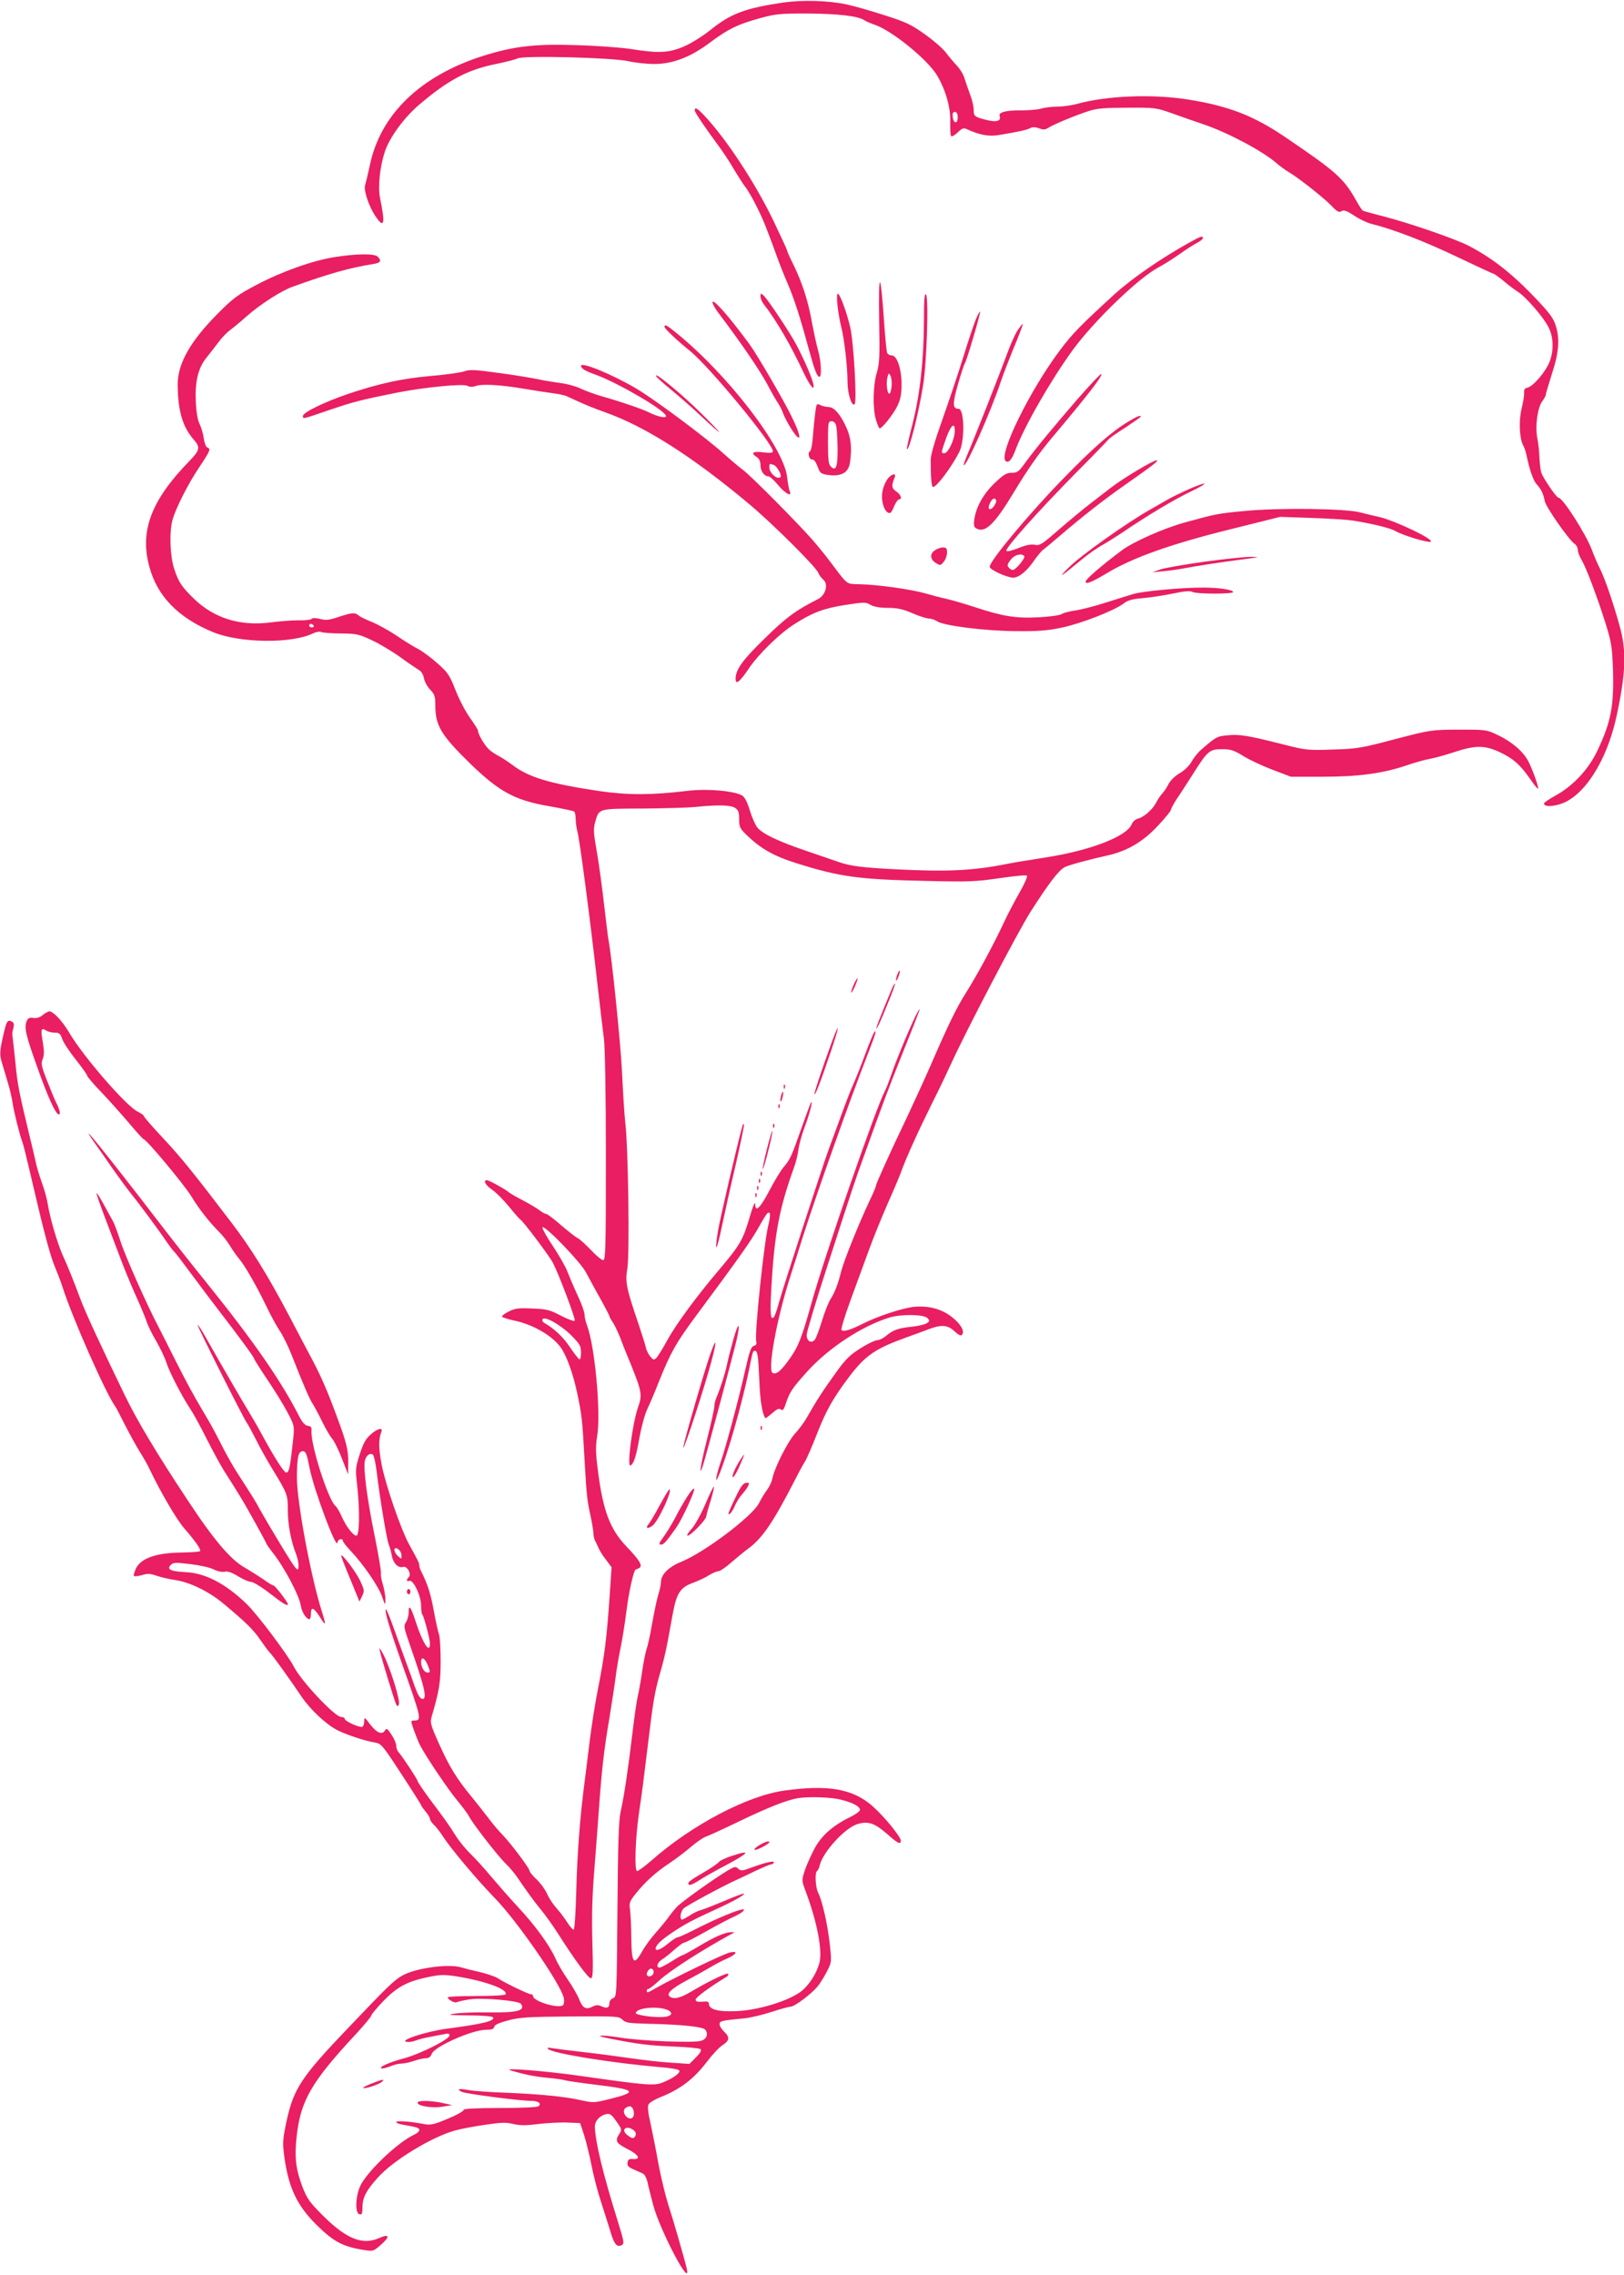
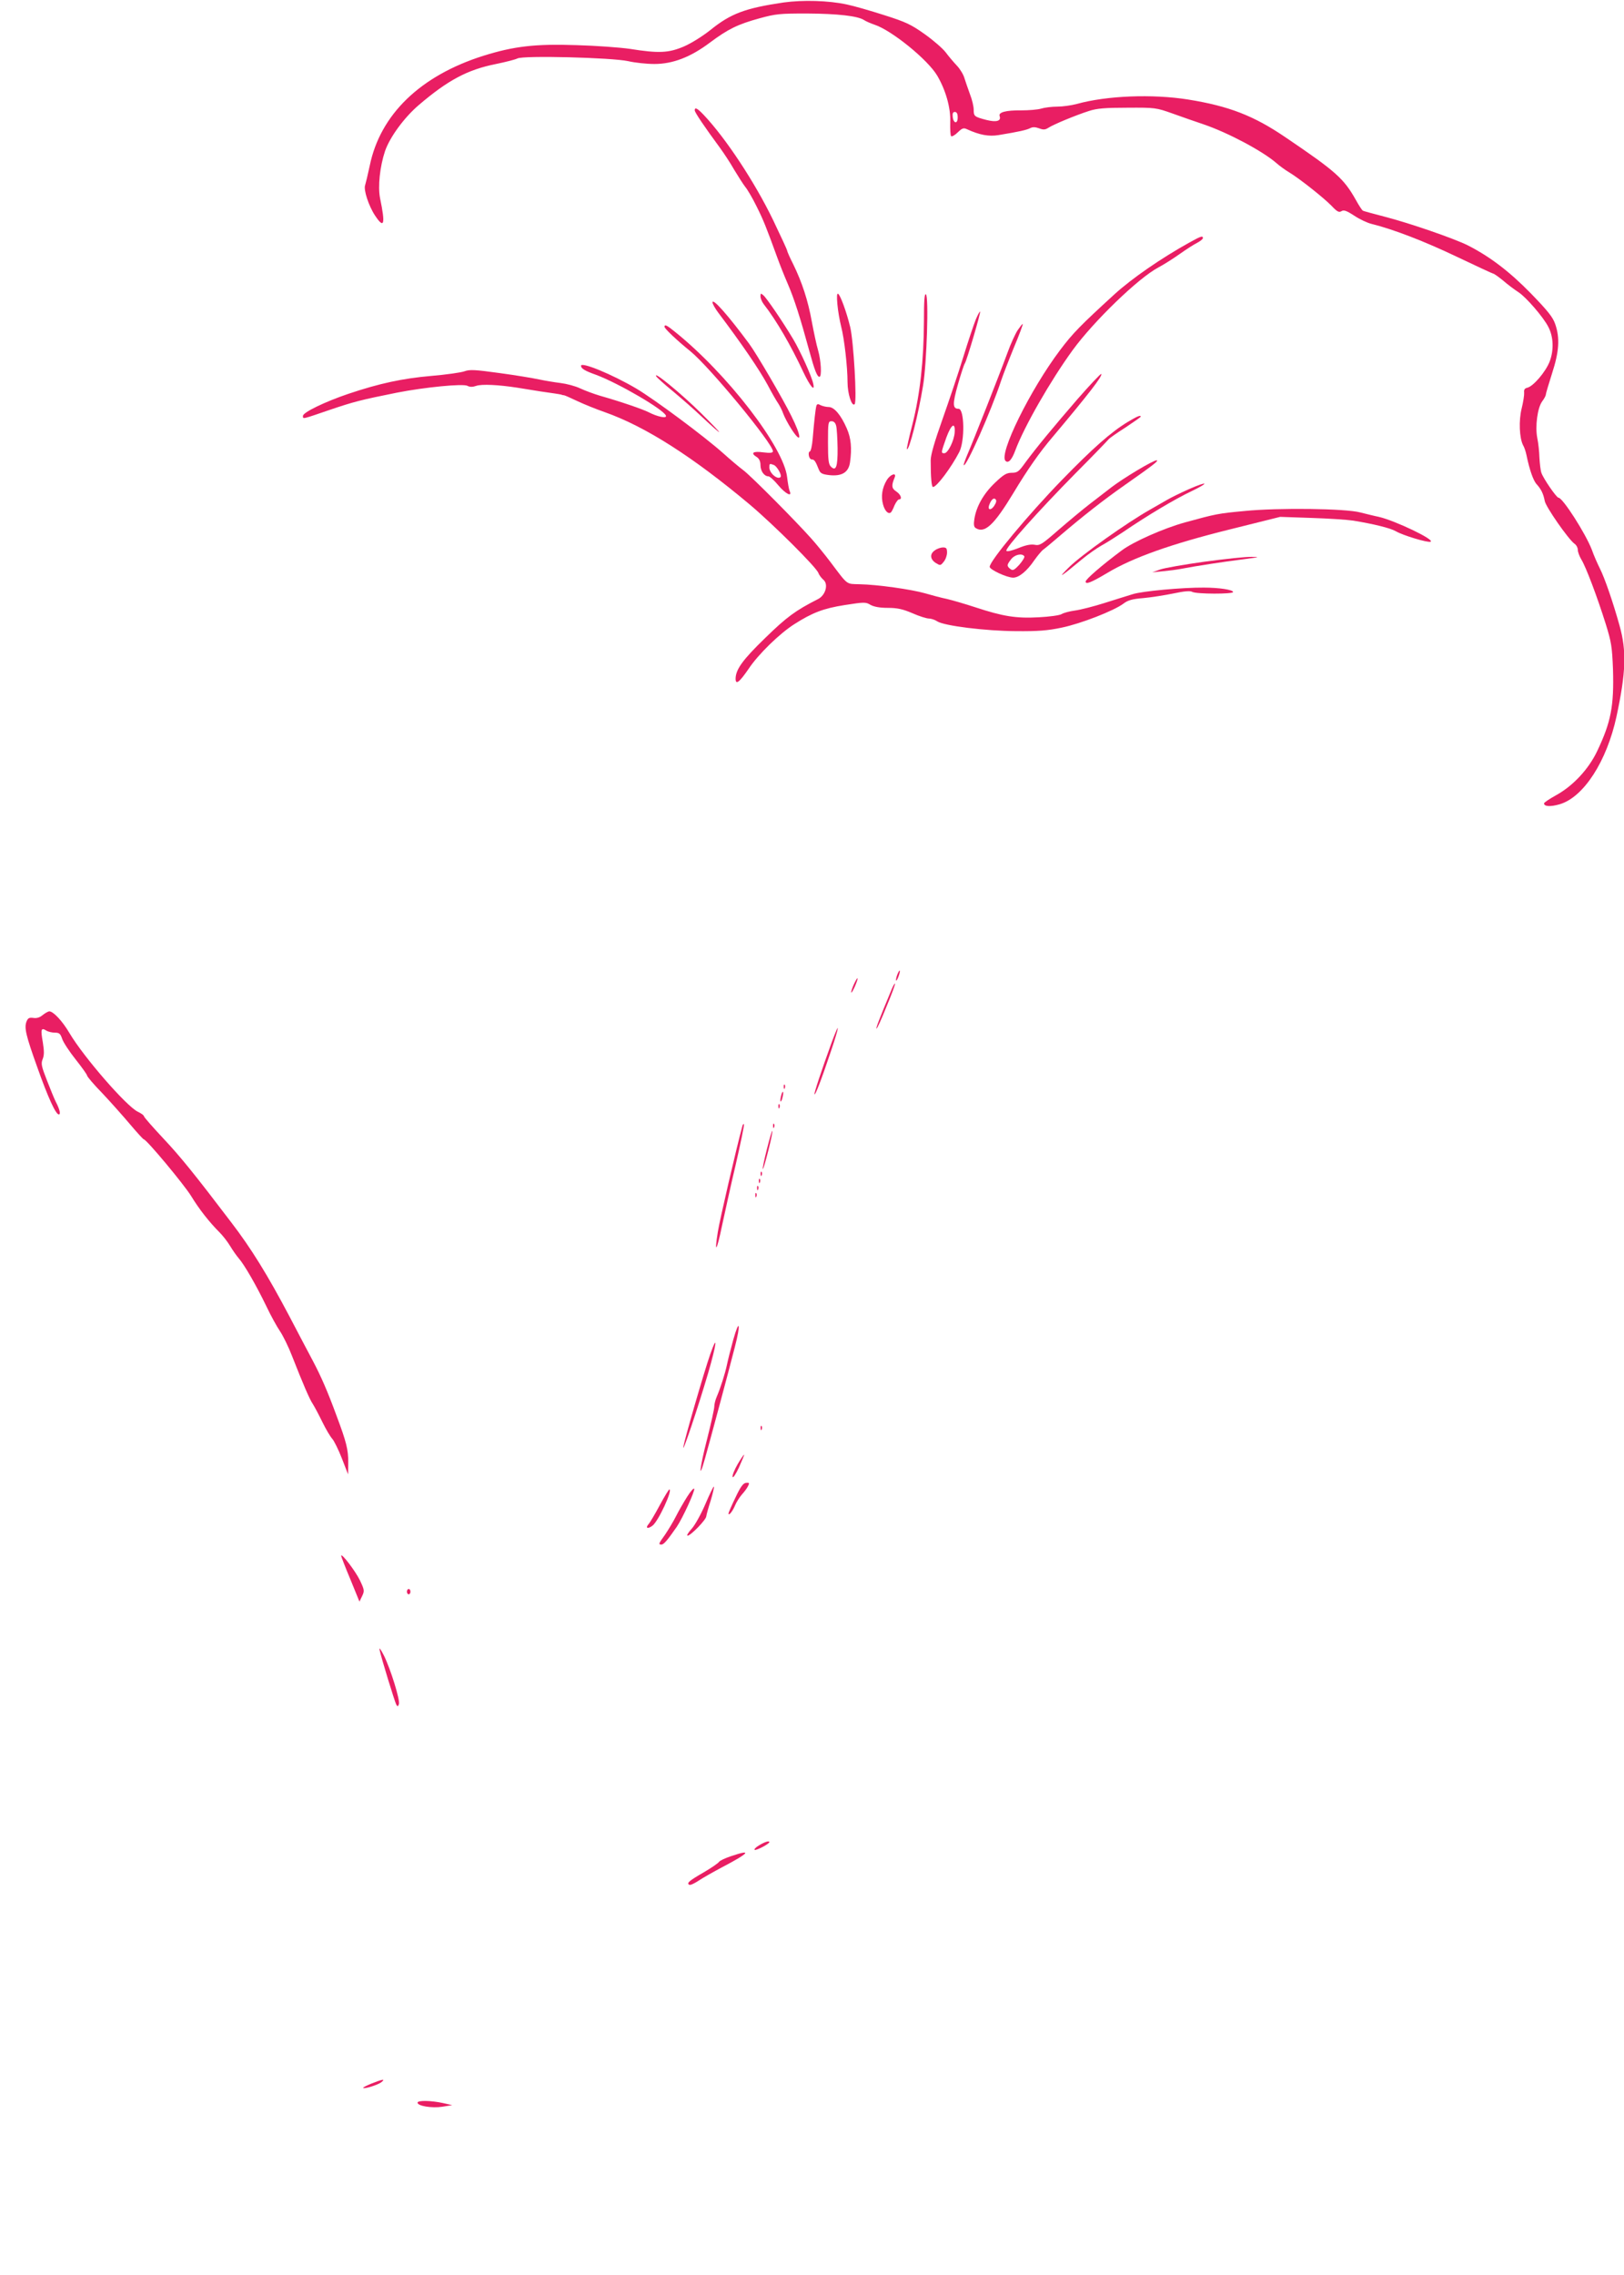
<svg xmlns="http://www.w3.org/2000/svg" version="1.0" width="914pt" height="1280pt" viewBox="0 0 914 1280" preserveAspectRatio="xMidYMid meet">
  <g transform="translate(0,1280) scale(0.1,-0.1)" fill="#e91e63" stroke="none">
    <path d="M4410 12786 c-216 -32 -297 -62 -412 -155 -44 -35 -108 -75 -150 -93 -85 -36 -140 -39 -303 -13 -55 8 -190 18 -300 21 -233 8 -352 -6 -525 -60 -354 -112 -580 -330 -639 -618 -11 -51 -23 -101 -26 -110 -10 -25 20 -117 56 -171 51 -77 59 -51 28 98 -13 66 -1 178 28 265 27 78 107 188 190 259 164 140 274 199 435 231 54 11 108 25 120 31 33 18 531 5 623 -15 38 -9 105 -16 148 -16 103 0 203 38 312 120 102 76 156 103 280 137 91 25 115 27 265 27 176 -1 288 -14 323 -37 12 -8 39 -19 59 -26 97 -32 301 -198 353 -287 48 -82 76 -181 73 -261 -1 -40 1 -76 5 -79 4 -4 21 5 37 21 25 24 33 27 52 18 72 -33 124 -42 178 -33 116 19 159 29 178 39 14 7 28 7 50 -1 24 -9 34 -9 54 4 28 18 150 69 228 94 43 14 90 18 215 18 157 1 162 0 255 -33 52 -19 131 -46 175 -61 140 -48 332 -151 408 -217 18 -16 51 -40 73 -53 58 -35 193 -142 238 -188 31 -33 42 -39 56 -30 13 8 28 3 71 -25 30 -20 74 -41 99 -47 122 -30 300 -99 480 -185 109 -52 202 -95 205 -95 4 0 28 -17 54 -38 25 -22 64 -51 87 -66 43 -28 140 -140 168 -195 29 -55 32 -130 8 -194 -22 -58 -93 -142 -128 -149 -13 -3 -18 -11 -16 -27 1 -13 -5 -53 -14 -89 -17 -68 -13 -166 8 -207 7 -11 15 -36 19 -55 17 -83 38 -142 56 -163 26 -28 39 -54 47 -96 6 -33 132 -214 167 -240 11 -7 19 -23 19 -35 0 -11 9 -36 20 -54 26 -42 90 -212 137 -362 32 -103 36 -129 41 -256 6 -207 -11 -296 -89 -460 -48 -101 -135 -195 -231 -248 -38 -21 -68 -41 -68 -46 0 -18 36 -20 88 -5 135 40 265 241 320 495 53 247 57 368 17 510 -37 133 -84 269 -111 322 -13 26 -34 73 -45 105 -35 91 -164 293 -188 293 -11 0 -86 109 -96 140 -5 14 -9 52 -11 85 -1 33 -6 82 -12 110 -13 66 1 170 27 206 12 16 21 33 21 39 0 6 16 59 35 119 40 123 45 199 18 277 -13 39 -41 74 -137 173 -121 124 -232 208 -356 271 -79 39 -325 124 -464 160 -65 17 -122 32 -126 35 -5 3 -22 29 -38 58 -69 123 -113 162 -398 355 -178 121 -317 175 -547 212 -201 32 -458 22 -627 -25 -30 -8 -80 -15 -110 -15 -30 0 -71 -5 -90 -11 -19 -6 -70 -10 -113 -10 -86 1 -129 -11 -121 -32 10 -28 -18 -36 -74 -22 -69 18 -72 21 -72 58 0 18 -9 57 -21 87 -11 30 -25 71 -31 90 -5 19 -24 51 -42 70 -18 19 -47 53 -64 76 -17 22 -70 68 -118 102 -76 54 -105 68 -228 107 -78 25 -172 52 -211 60 -102 22 -246 26 -355 11z m980 -647 c0 -38 -24 -35 -28 4 -2 19 1 27 12 27 11 0 16 -10 16 -31z" />
    <path d="M3910 12179 c0 -11 53 -90 143 -212 21 -29 57 -83 79 -122 23 -38 51 -82 62 -96 12 -14 41 -63 64 -110 39 -78 54 -116 117 -289 13 -36 39 -102 59 -148 36 -83 70 -190 121 -377 30 -110 44 -145 57 -145 14 0 9 92 -8 150 -9 30 -24 102 -35 160 -21 118 -55 222 -105 324 -19 37 -34 72 -34 76 0 5 -36 82 -79 172 -103 213 -266 460 -390 591 -36 38 -51 46 -51 26z" />
    <path d="M6695 11436 c-157 -87 -323 -201 -423 -292 -190 -174 -233 -217 -306 -314 -168 -223 -346 -584 -307 -623 16 -16 36 6 56 61 50 133 197 390 322 562 118 162 370 406 482 465 32 17 87 52 122 77 35 25 79 53 97 62 17 9 32 21 32 26 0 15 -10 12 -75 -24z" />
-     <path d="M1886 11354 c-123 -19 -299 -81 -441 -156 -105 -55 -132 -75 -215 -158 -157 -157 -230 -284 -230 -403 1 -147 27 -239 91 -311 38 -44 34 -59 -29 -124 -212 -218 -277 -392 -221 -592 45 -166 164 -287 359 -367 152 -62 444 -65 563 -6 16 8 36 11 45 7 10 -4 60 -8 112 -8 88 -1 100 -4 175 -39 44 -21 116 -64 160 -96 44 -32 90 -63 102 -70 13 -7 25 -25 29 -46 3 -19 19 -48 35 -65 25 -26 29 -38 29 -87 0 -116 32 -168 194 -327 165 -160 252 -208 442 -241 74 -13 139 -27 144 -30 6 -3 10 -23 10 -43 0 -20 5 -53 10 -72 13 -46 73 -506 110 -835 16 -143 34 -291 39 -330 6 -41 11 -315 11 -657 0 -524 -2 -588 -15 -588 -9 0 -39 25 -68 56 -29 30 -63 62 -77 69 -14 7 -56 41 -95 74 -38 34 -75 61 -81 61 -6 0 -23 9 -38 21 -14 11 -56 36 -94 56 -37 19 -74 40 -82 48 -21 17 -108 65 -120 65 -23 0 -7 -29 29 -53 22 -15 65 -58 96 -96 31 -38 60 -71 64 -73 12 -4 165 -207 183 -243 33 -63 128 -316 123 -325 -3 -6 -38 7 -77 27 -63 33 -79 38 -162 41 -80 4 -98 1 -135 -18 -24 -12 -39 -25 -35 -29 5 -4 36 -14 69 -21 104 -22 211 -83 260 -150 33 -45 70 -146 94 -260 25 -118 29 -150 41 -375 12 -205 14 -224 35 -320 8 -38 15 -80 15 -93 0 -12 4 -30 9 -40 5 -9 14 -28 20 -42 6 -14 24 -44 42 -66 l31 -42 -11 -163 c-16 -235 -29 -334 -62 -503 -17 -82 -39 -222 -50 -310 -11 -89 -24 -197 -30 -241 -25 -192 -40 -386 -46 -613 -3 -111 -9 -205 -14 -208 -5 -2 -20 15 -35 38 -15 24 -42 60 -61 81 -19 21 -43 57 -53 80 -10 23 -36 60 -59 82 -23 21 -41 44 -41 50 0 14 -104 152 -150 200 -22 22 -59 66 -82 97 -24 31 -68 88 -99 125 -80 98 -120 163 -179 294 -46 103 -50 117 -41 149 43 147 51 194 51 314 0 69 -4 136 -9 149 -5 14 -19 75 -30 137 -18 97 -34 147 -72 222 -5 10 -9 23 -9 30 0 13 -3 20 -57 118 -48 88 -133 336 -155 449 -18 95 -18 143 -1 187 9 25 -25 16 -61 -17 -27 -23 -41 -49 -61 -110 -25 -77 -25 -86 -15 -175 16 -143 13 -284 -4 -284 -19 0 -59 53 -84 110 -11 25 -26 51 -34 57 -41 35 -140 343 -135 423 2 19 -3 26 -21 28 -15 2 -30 19 -47 51 -101 199 -255 422 -520 751 -78 96 -198 249 -268 340 -300 391 -472 603 -368 455 24 -33 70 -100 104 -149 34 -48 82 -114 107 -145 48 -59 160 -211 200 -271 13 -19 32 -44 43 -55 10 -11 50 -63 88 -115 39 -52 111 -149 162 -215 115 -149 197 -261 197 -269 0 -3 22 -38 48 -78 82 -122 120 -185 151 -245 28 -57 29 -60 19 -148 -15 -139 -21 -170 -37 -170 -13 0 -67 85 -142 223 -15 29 -47 83 -69 120 -38 62 -132 224 -240 414 -24 43 -45 76 -48 74 -4 -4 260 -529 277 -551 5 -5 28 -48 52 -95 23 -47 66 -123 95 -170 82 -134 84 -141 84 -229 0 -78 17 -169 46 -244 8 -20 14 -49 14 -62 0 -52 -7 -43 -172 234 -15 25 -37 64 -49 85 -20 38 -35 62 -124 200 -21 32 -54 91 -74 129 -20 39 -44 86 -55 106 -10 20 -44 79 -75 131 -32 52 -94 167 -138 255 -44 88 -90 178 -101 200 -63 119 -186 395 -212 476 -17 52 -36 103 -42 114 -6 11 -29 53 -51 93 -22 40 -41 71 -43 69 -3 -2 19 -64 47 -138 28 -74 66 -174 85 -224 18 -49 56 -142 84 -205 29 -63 58 -133 65 -155 7 -22 31 -71 54 -110 22 -38 48 -92 57 -120 17 -54 90 -195 134 -260 15 -22 57 -98 93 -170 36 -71 80 -152 98 -180 34 -53 65 -102 94 -150 32 -51 145 -256 145 -261 0 -3 15 -24 33 -47 67 -84 151 -243 160 -301 6 -37 31 -76 49 -76 4 0 8 14 8 30 0 43 15 37 50 -17 35 -56 37 -50 10 35 -63 202 -140 619 -139 752 1 115 8 145 34 145 16 0 22 -15 37 -93 25 -126 156 -476 158 -419 0 17 30 25 30 7 0 -5 20 -31 45 -57 69 -73 154 -196 175 -255 18 -52 19 -52 19 -18 1 19 -6 57 -14 85 -9 27 -13 55 -11 62 3 7 -13 99 -34 205 -44 215 -67 389 -56 431 7 30 31 46 46 31 5 -5 14 -47 20 -94 17 -144 57 -384 68 -410 6 -14 13 -41 17 -61 7 -43 36 -73 63 -65 23 8 50 -40 32 -58 -15 -15 -12 -26 4 -20 22 8 66 -85 66 -139 0 -24 3 -47 7 -51 9 -9 42 -135 43 -163 0 -62 -41 2 -80 122 -27 84 -40 102 -40 54 0 -19 -7 -44 -15 -56 -14 -20 -12 -30 21 -125 88 -252 101 -313 68 -306 -10 2 -25 28 -39 68 -12 36 -32 90 -43 120 -11 30 -42 115 -68 188 -26 73 -49 130 -52 128 -9 -9 21 -109 90 -305 111 -312 113 -321 69 -321 -20 0 -20 -1 -2 -53 11 -30 26 -68 35 -86 34 -65 157 -248 208 -309 29 -35 60 -76 68 -92 23 -43 160 -220 204 -263 21 -20 52 -56 68 -80 62 -91 95 -136 134 -183 22 -27 64 -85 92 -129 98 -154 173 -255 187 -255 12 0 14 30 9 203 -4 145 -1 260 11 407 9 113 20 261 25 330 16 227 30 352 60 524 15 94 31 198 35 231 4 33 15 103 26 155 11 52 26 147 34 210 14 114 42 240 54 240 3 0 12 4 20 9 19 12 1 43 -74 121 -92 97 -131 199 -160 427 -13 100 -13 134 -4 194 22 129 -13 507 -57 622 -8 20 -14 48 -14 61 0 13 -17 62 -39 108 -21 45 -46 104 -56 130 -9 26 -46 91 -81 144 -36 53 -63 102 -61 108 7 20 214 -193 245 -253 16 -31 53 -97 81 -148 28 -50 51 -95 51 -98 0 -4 8 -19 18 -33 10 -15 28 -52 40 -82 11 -30 38 -98 60 -150 64 -158 68 -178 43 -248 -33 -96 -64 -341 -42 -327 19 11 32 53 51 162 10 55 29 125 43 155 14 29 44 99 66 156 65 162 96 217 207 367 238 320 315 429 354 500 23 41 45 77 50 80 17 10 18 -11 5 -65 -25 -98 -79 -617 -69 -656 4 -15 0 -23 -13 -26 -15 -4 -25 -30 -47 -129 -37 -165 -109 -436 -141 -528 -26 -78 -33 -128 -11 -76 47 108 131 401 171 595 22 109 22 110 34 110 15 0 19 -29 25 -175 4 -107 16 -176 33 -204 1 -2 19 11 39 28 27 24 39 29 49 21 10 -9 17 -1 29 37 20 60 35 83 116 173 121 135 310 259 465 307 65 20 194 19 215 -3 13 -14 13 -17 -3 -28 -9 -7 -46 -16 -82 -20 -78 -8 -108 -18 -147 -51 -16 -14 -39 -25 -50 -25 -12 0 -54 -20 -94 -45 -59 -37 -84 -61 -136 -133 -75 -104 -113 -162 -166 -256 -15 -27 -45 -67 -66 -90 -40 -42 -118 -195 -129 -255 -4 -19 -18 -48 -31 -65 -13 -17 -33 -50 -44 -73 -39 -75 -307 -277 -438 -330 -70 -28 -114 -72 -114 -114 0 -13 -7 -46 -16 -74 -8 -27 -23 -100 -34 -161 -10 -60 -24 -123 -30 -139 -6 -16 -18 -75 -26 -130 -8 -55 -19 -116 -24 -136 -5 -19 -19 -111 -30 -205 -24 -201 -46 -354 -67 -447 -11 -53 -15 -173 -18 -554 -4 -482 -4 -487 -24 -495 -12 -4 -21 -16 -21 -27 0 -27 -14 -33 -44 -19 -20 9 -31 8 -50 -1 -37 -20 -57 -10 -76 40 -10 25 -39 75 -64 111 -26 37 -57 90 -70 120 -34 75 -113 184 -209 287 -45 48 -113 126 -152 172 -38 46 -91 104 -117 129 -26 25 -63 70 -82 100 -39 62 -57 88 -151 213 -36 49 -65 93 -65 97 0 9 -82 133 -106 161 -8 8 -14 25 -14 38 0 12 -12 40 -27 62 -21 33 -28 37 -35 25 -16 -29 -46 -17 -83 30 -32 43 -35 45 -35 21 0 -14 -5 -29 -10 -32 -13 -8 -100 31 -100 45 0 6 -9 10 -20 10 -35 0 -225 202 -266 283 -36 69 -206 295 -266 353 -118 114 -234 175 -346 179 -82 4 -106 16 -80 41 14 14 27 14 109 4 52 -6 110 -19 130 -29 21 -11 47 -17 63 -14 19 4 41 -4 77 -26 28 -17 60 -31 72 -31 12 0 60 -29 106 -65 76 -59 101 -74 101 -60 0 11 -72 105 -81 105 -5 0 -30 15 -56 34 -27 18 -74 48 -105 66 -79 44 -174 155 -322 380 -174 262 -287 452 -355 593 -131 270 -224 472 -247 535 -39 104 -70 182 -102 252 -30 69 -69 201 -83 285 -4 28 -19 83 -34 123 -14 40 -30 92 -34 115 -5 23 -21 92 -36 152 -59 246 -67 285 -79 415 -8 74 -15 140 -16 145 -2 6 0 23 5 39 5 20 4 31 -6 37 -24 15 -32 5 -46 -57 -24 -101 -26 -125 -15 -163 6 -20 21 -70 33 -111 13 -41 26 -97 30 -125 7 -50 41 -185 54 -217 6 -16 16 -54 65 -263 60 -258 95 -387 120 -445 15 -36 33 -83 40 -105 53 -170 246 -607 300 -680 4 -5 29 -53 55 -105 27 -52 64 -120 83 -150 19 -30 45 -75 56 -100 62 -129 151 -281 194 -330 62 -71 96 -120 88 -127 -3 -4 -52 -7 -109 -8 -138 -2 -223 -32 -251 -88 -10 -21 -15 -41 -12 -44 3 -3 23 -1 45 5 31 10 47 9 81 -3 23 -8 72 -20 109 -25 82 -13 186 -64 266 -130 132 -110 172 -150 210 -206 22 -32 45 -63 51 -69 14 -11 119 -158 180 -249 49 -73 139 -158 204 -191 52 -26 155 -60 211 -69 35 -6 43 -16 148 -177 61 -93 111 -172 111 -175 0 -4 11 -19 25 -36 14 -16 25 -35 25 -42 0 -7 10 -21 21 -32 12 -10 36 -41 54 -69 45 -69 190 -241 285 -339 126 -127 373 -484 393 -566 3 -14 2 -31 -2 -39 -17 -27 -171 18 -171 49 0 6 -5 10 -12 10 -14 0 -153 67 -188 91 -14 9 -59 24 -100 34 -41 9 -88 21 -104 26 -72 22 -258 -4 -332 -46 -47 -27 -81 -60 -301 -291 -267 -279 -310 -344 -350 -527 -21 -99 -23 -121 -14 -192 23 -178 70 -281 181 -391 98 -97 149 -124 269 -143 49 -8 53 -7 91 26 57 49 54 68 -7 41 -92 -41 -183 -5 -314 125 -77 77 -90 95 -117 164 -38 101 -45 166 -32 287 23 199 83 304 338 577 45 49 82 94 82 100 0 5 30 41 66 79 77 80 135 112 251 136 71 15 92 15 160 5 163 -26 295 -74 278 -102 -4 -5 -78 -9 -166 -9 -87 0 -159 -3 -159 -8 0 -12 40 -33 50 -27 6 3 38 11 72 16 70 11 278 -7 290 -25 26 -38 -18 -50 -177 -48 -77 1 -165 -2 -195 -7 -47 -7 -36 -9 77 -10 76 0 134 -5 138 -11 12 -20 -56 -37 -261 -64 -115 -15 -273 -67 -225 -74 13 -2 35 1 49 7 15 6 52 16 82 21 30 6 67 13 83 16 20 5 27 2 27 -8 0 -21 -163 -103 -254 -128 -84 -22 -148 -51 -129 -57 6 -2 28 3 48 11 21 9 50 16 65 16 15 0 47 7 70 15 23 8 53 15 67 15 16 0 27 8 33 25 16 41 228 135 305 135 33 0 44 4 47 17 2 11 26 22 78 36 65 17 113 20 349 22 262 2 275 1 294 -18 18 -18 36 -20 141 -23 190 -4 315 -17 326 -34 18 -26 7 -53 -25 -62 -41 -13 -338 -1 -453 18 -107 17 -159 14 -67 -4 165 -33 232 -41 364 -46 80 -3 149 -10 154 -15 7 -7 -3 -23 -26 -46 l-37 -37 -102 7 c-57 3 -159 15 -228 25 -69 10 -190 26 -270 35 -80 9 -158 19 -175 22 -20 4 -27 2 -20 -5 25 -25 360 -79 629 -102 54 -4 102 -12 108 -18 12 -12 -31 -44 -91 -68 -50 -20 -88 -17 -461 36 -203 29 -455 49 -395 31 79 -23 127 -33 205 -41 47 -4 92 -11 100 -14 8 -3 89 -15 180 -26 221 -27 232 -40 69 -80 -83 -21 -91 -21 -156 -7 -89 21 -231 35 -428 43 -88 3 -182 10 -209 15 -55 10 -68 6 -37 -10 20 -11 327 -51 393 -51 39 0 59 -17 37 -31 -8 -5 -105 -9 -216 -9 -130 0 -203 -4 -203 -10 0 -6 -26 -22 -57 -36 -104 -46 -128 -53 -169 -44 -69 14 -154 20 -154 11 0 -5 17 -12 38 -15 80 -14 92 -18 92 -30 0 -7 -12 -18 -27 -25 -94 -43 -269 -210 -306 -291 -27 -59 -29 -153 -4 -158 14 -3 17 4 17 38 0 56 21 96 88 170 86 96 302 227 432 263 30 9 105 23 167 32 92 14 121 15 162 5 38 -9 71 -9 143 0 51 6 125 10 163 8 l70 -3 23 -69 c12 -39 31 -116 42 -173 11 -56 35 -149 54 -205 18 -57 41 -128 50 -158 20 -70 36 -93 59 -84 23 8 22 14 -17 140 -81 259 -125 440 -128 527 -1 32 25 63 62 72 22 5 31 0 59 -40 31 -44 32 -47 17 -70 -26 -40 -19 -53 44 -85 64 -32 80 -60 33 -57 -22 2 -29 -3 -31 -20 -3 -18 5 -26 35 -39 21 -9 45 -20 53 -24 8 -4 19 -25 24 -46 4 -21 19 -79 32 -129 38 -143 216 -482 189 -358 -14 59 -78 281 -105 363 -15 47 -40 150 -55 230 -14 80 -35 183 -45 229 -13 55 -16 90 -10 101 5 10 35 28 67 41 112 44 188 103 260 197 30 40 70 83 89 95 40 26 43 45 9 77 -14 13 -25 31 -25 41 0 19 9 21 145 34 33 4 100 20 149 36 49 16 97 29 106 29 21 0 116 71 151 113 14 17 38 56 53 85 27 52 27 54 16 155 -12 110 -42 242 -65 288 -16 31 -20 115 -6 123 5 3 12 18 15 33 18 73 138 205 208 229 63 20 98 9 173 -56 58 -52 75 -60 75 -36 0 22 -94 137 -160 195 -111 97 -248 121 -495 87 -209 -29 -521 -193 -749 -394 -39 -34 -75 -60 -81 -59 -15 6 -9 183 10 317 23 159 23 160 51 390 30 251 39 302 70 410 14 47 32 121 40 165 8 44 22 120 31 168 21 114 42 146 114 172 30 11 71 30 90 43 20 12 44 22 53 22 8 0 40 21 70 48 30 26 75 63 101 82 78 59 137 146 260 385 22 44 48 91 57 105 9 14 37 79 63 145 55 141 92 206 185 330 90 119 148 158 320 220 41 15 98 35 125 46 73 28 109 25 147 -11 20 -19 35 -27 41 -21 19 19 -4 60 -54 100 -59 47 -134 67 -219 58 -66 -8 -202 -53 -285 -95 -71 -36 -111 -47 -119 -34 -3 6 19 80 50 164 31 84 78 212 104 284 26 72 74 189 105 260 32 71 66 152 76 179 27 77 99 235 176 390 39 77 86 176 106 220 80 177 378 747 447 855 101 158 158 233 192 251 20 11 137 43 237 65 114 25 201 76 286 166 41 44 75 85 75 91 0 7 15 34 33 62 19 27 60 92 93 143 80 127 92 137 162 137 48 0 66 -6 117 -37 33 -21 107 -56 165 -78 l105 -40 181 0 c201 0 340 19 474 65 41 14 100 31 130 36 30 6 89 22 130 36 121 40 172 41 255 4 80 -37 120 -72 177 -154 22 -32 42 -57 44 -54 6 5 -29 104 -54 153 -28 55 -92 110 -171 148 -65 31 -68 31 -221 31 -155 -1 -156 -1 -360 -54 -192 -51 -214 -54 -350 -58 -137 -5 -152 -3 -267 26 -207 53 -258 61 -324 54 -61 -6 -63 -7 -151 -83 -16 -14 -39 -43 -51 -64 -13 -24 -40 -50 -67 -66 -26 -15 -52 -40 -62 -59 -9 -18 -25 -43 -36 -55 -11 -11 -27 -35 -35 -52 -20 -38 -69 -82 -103 -90 -14 -4 -29 -17 -34 -30 -27 -70 -235 -150 -490 -189 -91 -14 -187 -30 -215 -36 -186 -37 -332 -45 -620 -30 -198 10 -258 18 -330 43 -16 6 -94 32 -172 59 -165 56 -253 98 -282 135 -11 15 -30 58 -41 95 -14 46 -28 74 -43 83 -42 26 -195 40 -303 27 -209 -25 -338 -25 -499 -2 -281 42 -399 77 -492 148 -23 17 -56 39 -75 49 -18 9 -44 26 -56 38 -24 21 -62 86 -62 106 0 5 -20 36 -43 69 -24 32 -61 102 -82 155 -35 89 -44 102 -104 155 -36 32 -85 68 -108 80 -23 11 -77 45 -120 74 -43 29 -105 63 -138 77 -33 13 -67 29 -76 37 -21 18 -38 17 -113 -8 -54 -18 -72 -20 -106 -11 -25 6 -42 6 -46 0 -3 -5 -36 -9 -72 -8 -37 0 -109 -5 -160 -12 -170 -22 -317 24 -429 132 -69 67 -88 94 -112 168 -24 69 -29 209 -10 277 18 65 88 204 151 297 62 93 66 103 44 111 -7 3 -16 26 -19 51 -4 26 -14 61 -23 79 -11 21 -19 65 -22 127 -5 114 13 190 61 249 18 22 48 61 67 86 19 26 49 56 65 68 17 12 59 47 95 79 72 64 193 142 255 164 201 73 325 108 458 129 39 6 46 18 23 41 -18 18 -118 17 -240 -2z m-121 -2074 c3 -5 -1 -10 -9 -10 -9 0 -16 5 -16 10 0 6 4 10 9 10 6 0 13 -4 16 -10z m2373 -1026 c18 -12 22 -25 22 -63 0 -44 4 -52 43 -90 80 -77 154 -119 287 -160 236 -74 345 -89 710 -97 252 -6 288 -5 424 15 82 12 152 19 156 14 4 -4 -14 -46 -41 -93 -27 -47 -65 -119 -84 -160 -60 -129 -151 -298 -218 -405 -54 -85 -101 -182 -202 -415 -35 -80 -94 -208 -130 -285 -95 -198 -175 -375 -175 -386 0 -5 -16 -44 -36 -85 -60 -127 -144 -336 -159 -394 -18 -73 -35 -118 -61 -160 -12 -19 -34 -75 -49 -125 -15 -49 -33 -96 -40 -104 -21 -21 -45 -6 -45 29 0 16 54 195 120 398 146 451 154 475 195 587 114 318 146 403 227 605 101 252 106 267 82 225 -25 -43 -111 -246 -144 -341 -15 -45 -34 -92 -41 -105 -48 -90 -337 -922 -410 -1184 -57 -204 -75 -250 -127 -323 -46 -65 -74 -88 -94 -76 -29 18 24 308 102 549 16 50 47 146 68 215 81 253 265 772 370 1040 38 98 47 128 34 115 -5 -5 -28 -60 -51 -122 -22 -61 -52 -135 -65 -165 -14 -29 -49 -120 -79 -203 -30 -82 -60 -163 -66 -180 -30 -81 -260 -789 -276 -850 -10 -38 -23 -76 -28 -83 -20 -26 -24 12 -16 158 17 305 44 450 129 685 10 28 21 72 24 100 4 27 19 83 35 125 27 70 47 150 36 138 -3 -2 -27 -69 -55 -147 -57 -162 -63 -174 -100 -218 -15 -17 -51 -76 -80 -132 -53 -101 -80 -125 -80 -73 -1 15 -15 -22 -33 -83 -35 -120 -54 -152 -168 -287 -125 -147 -242 -305 -292 -396 -26 -48 -55 -94 -63 -102 -14 -13 -17 -12 -35 9 -10 13 -22 35 -24 50 -3 14 -22 73 -41 131 -70 205 -76 237 -63 315 13 78 5 683 -12 820 -5 44 -13 170 -18 280 -8 166 -58 653 -76 745 -3 14 -14 104 -25 200 -11 96 -29 230 -41 298 -19 106 -20 129 -9 168 22 76 14 74 268 75 125 1 259 5 297 9 128 13 199 11 223 -6z m-920 -2970 c46 -47 52 -58 52 -94 0 -23 -4 -40 -9 -38 -5 2 -29 32 -53 68 -38 57 -85 102 -143 136 -11 6 -15 15 -11 22 12 19 105 -34 164 -94z m-970 -1206 c7 -7 12 -21 12 -32 0 -18 -1 -19 -20 -1 -20 18 -27 45 -12 45 4 0 13 -5 20 -12z m158 -643 c17 -43 17 -45 -1 -45 -17 0 -35 30 -35 59 0 32 19 25 36 -14z m2329 -761 c67 -17 105 -38 105 -57 0 -7 -24 -25 -53 -39 -98 -48 -160 -102 -201 -175 -20 -37 -45 -93 -56 -125 -18 -56 -18 -58 1 -110 68 -179 100 -346 80 -414 -15 -53 -48 -108 -88 -146 -58 -57 -243 -117 -376 -123 -104 -5 -157 9 -157 41 0 12 -9 15 -37 12 -28 -2 -38 1 -38 12 0 12 80 71 171 126 11 7 16 15 12 19 -7 8 -117 -46 -211 -102 -60 -36 -100 -44 -120 -24 -16 16 14 44 102 91 42 22 99 54 126 70 28 17 71 40 98 51 54 25 63 44 15 34 -32 -6 -327 -149 -416 -200 -48 -28 -52 -29 -52 -15 0 6 4 10 10 10 5 0 32 21 60 47 61 56 232 166 405 261 l20 11 -20 0 c-34 0 -91 -25 -180 -78 -47 -28 -89 -51 -93 -51 -4 0 -32 -16 -62 -35 -30 -19 -61 -35 -67 -35 -23 0 -14 29 15 47 15 9 46 34 69 55 24 21 47 38 53 38 6 0 61 28 123 63 61 35 131 71 155 82 23 10 47 24 54 32 10 12 7 13 -18 7 -41 -10 -165 -64 -259 -113 -44 -22 -85 -41 -92 -41 -6 0 -30 -16 -53 -35 -37 -31 -70 -45 -70 -29 0 19 28 47 92 90 73 49 114 71 263 139 89 41 148 75 142 81 -2 3 -51 -16 -108 -40 -57 -24 -117 -48 -133 -52 -16 -4 -45 -18 -64 -31 -19 -12 -39 -23 -43 -23 -16 0 -9 47 9 63 19 17 219 125 292 158 25 11 77 36 116 55 39 18 76 34 82 34 6 0 14 4 17 10 8 14 -47 2 -122 -26 -56 -21 -64 -21 -78 -8 -14 14 -20 13 -58 -9 -74 -44 -261 -177 -287 -205 -14 -15 -37 -43 -50 -62 -14 -19 -46 -58 -71 -86 -25 -28 -59 -74 -75 -103 -47 -83 -59 -68 -61 73 0 65 -4 138 -7 161 -6 38 -3 47 32 91 52 65 113 121 192 173 36 24 90 65 120 91 30 26 66 50 79 55 13 4 101 44 196 90 160 77 265 118 325 128 61 10 191 6 245 -9z m-1058 -978 c-8 -19 -37 -21 -37 -3 0 7 5 18 12 25 15 15 33 -1 25 -22z m85 -207 c29 -16 16 -34 -28 -37 -56 -4 -159 11 -156 23 8 31 135 40 184 14z m-196 -565 c8 -33 -10 -53 -34 -38 -22 14 -28 44 -10 55 23 15 37 10 44 -17z m-1 -108 c11 -8 16 -19 12 -30 -8 -21 -19 -20 -47 2 -38 31 -5 57 35 28z" />
    <path d="M5049 7314 c-5 -15 -8 -29 -5 -31 2 -2 8 10 14 26 13 38 5 41 -9 5z" />
    <path d="M4807 7265 c-9 -20 -17 -41 -16 -48 0 -7 9 8 20 32 23 53 20 66 -4 16z" />
    <path d="M5018 7233 c-75 -180 -88 -216 -85 -220 3 -2 28 53 56 123 29 69 51 128 48 130 -2 2 -11 -13 -19 -33z" />
    <path d="M4680 6933 c-55 -151 -100 -286 -96 -290 5 -5 37 77 92 241 50 147 53 182 4 49z" />
    <path d="M4411 6684 c0 -11 3 -14 6 -6 3 7 2 16 -1 19 -3 4 -6 -2 -5 -13z" />
    <path d="M4396 6634 c-4 -14 -5 -28 -3 -31 3 -2 8 8 11 23 4 14 5 28 3 31 -3 2 -8 -8 -11 -23z" />
    <path d="M4381 6574 c0 -11 3 -14 6 -6 3 7 2 16 -1 19 -3 4 -6 -2 -5 -13z" />
    <path d="M4177 6460 c-30 -109 -128 -530 -137 -591 -21 -130 -6 -109 23 32 16 74 50 230 78 348 27 118 48 219 46 225 -2 6 -7 -1 -10 -14z" />
    <path d="M4351 6464 c0 -11 3 -14 6 -6 3 7 2 16 -1 19 -3 4 -6 -2 -5 -13z" />
    <path d="M4316 6334 c-15 -59 -25 -108 -23 -111 3 -2 16 44 31 103 15 59 25 108 23 111 -3 2 -16 -44 -31 -103z" />
    <path d="M4281 6194 c0 -11 3 -14 6 -6 3 7 2 16 -1 19 -3 4 -6 -2 -5 -13z" />
    <path d="M4271 6154 c0 -11 3 -14 6 -6 3 7 2 16 -1 19 -3 4 -6 -2 -5 -13z" />
    <path d="M4261 6114 c0 -11 3 -14 6 -6 3 7 2 16 -1 19 -3 4 -6 -2 -5 -13z" />
    <path d="M4251 6074 c0 -11 3 -14 6 -6 3 7 2 16 -1 19 -3 4 -6 -2 -5 -13z" />
    <path d="M4271 2417 c-19 -11 -29 -23 -23 -25 11 -3 82 34 82 44 0 9 -27 1 -59 -19z" />
    <path d="M4115 2357 c-33 -11 -63 -25 -68 -32 -4 -7 -43 -34 -86 -59 -83 -48 -98 -61 -82 -70 5 -4 29 7 53 23 24 16 84 50 133 76 153 80 171 103 50 62z" />
-     <path d="M4948 10992 c4 -198 2 -236 -13 -288 -22 -73 -24 -202 -5 -266 8 -27 17 -48 21 -48 14 0 76 78 99 125 18 37 24 67 24 120 1 85 -25 165 -54 165 -10 0 -22 6 -26 12 -5 7 -13 98 -20 201 -7 104 -16 193 -21 198 -6 6 -7 -81 -5 -219z m70 -365 c-2 -23 -7 -42 -13 -42 -12 0 -19 59 -10 94 6 23 8 24 16 8 6 -9 9 -36 7 -60z" />
    <path d="M4280 11133 c0 -11 8 -31 18 -44 72 -92 153 -232 224 -384 37 -78 66 -113 55 -64 -9 43 -74 186 -113 251 -59 99 -150 232 -168 247 -14 12 -16 11 -16 -6z" />
    <path d="M4713 11087 c3 -36 13 -92 21 -124 18 -69 36 -228 36 -313 0 -65 24 -140 40 -124 14 14 -6 355 -25 434 -20 83 -55 179 -68 187 -7 4 -8 -16 -4 -60z" />
    <path d="M5200 10993 c-1 -221 -22 -410 -64 -577 -20 -77 -34 -141 -32 -143 12 -12 65 196 91 357 21 124 33 504 16 514 -8 5 -11 -34 -11 -151z" />
    <path d="M4010 11099 c0 -9 15 -35 33 -59 132 -175 229 -317 277 -405 23 -44 50 -91 60 -105 9 -14 22 -39 28 -57 6 -17 27 -58 48 -90 58 -88 56 -40 -2 76 -48 98 -197 352 -237 406 -119 161 -206 259 -207 234z" />
    <path d="M5492 11003 c-11 -27 -43 -122 -71 -213 -28 -91 -81 -248 -117 -350 -44 -124 -66 -199 -66 -230 0 -98 5 -150 13 -150 21 0 103 110 148 197 32 63 29 243 -4 243 -34 0 -35 26 -4 136 17 60 35 114 39 119 10 13 91 287 86 292 -2 2 -13 -18 -24 -44z m-119 -636 c-3 -46 -38 -117 -58 -117 -20 0 -19 3 11 88 28 76 51 90 47 29z" />
    <path d="M5728 10943 c-14 -21 -40 -78 -58 -128 -48 -131 -194 -500 -224 -569 -14 -33 -24 -61 -22 -63 13 -14 155 306 211 477 10 30 42 113 71 184 30 71 52 131 50 133 -2 2 -14 -14 -28 -34z" />
    <path d="M3740 10961 c0 -10 72 -78 144 -136 108 -87 466 -521 466 -564 0 -9 -15 -11 -55 -6 -58 8 -73 -4 -35 -27 13 -9 20 -24 20 -45 0 -33 21 -63 45 -63 7 0 32 -22 55 -50 41 -49 81 -69 64 -32 -4 9 -10 44 -14 77 -18 168 -337 582 -631 818 -47 38 -59 44 -59 28z m615 -777 c18 -7 47 -58 38 -68 -17 -17 -63 22 -63 54 0 22 1 23 25 14z" />
    <path d="M3270 10742 c0 -15 20 -28 85 -51 126 -47 382 -196 393 -230 6 -17 -48 -6 -98 20 -34 17 -152 58 -275 93 -33 10 -82 28 -110 41 -27 13 -77 26 -110 30 -33 4 -87 13 -120 20 -33 7 -133 24 -223 36 -138 19 -168 21 -198 10 -19 -7 -104 -19 -187 -26 -161 -14 -292 -42 -467 -101 -130 -44 -255 -104 -255 -124 0 -19 -7 -20 154 35 130 44 171 55 376 96 153 30 372 52 396 38 14 -7 29 -7 49 0 32 11 126 6 230 -10 101 -17 182 -29 213 -33 15 -2 30 -5 35 -6 4 -2 12 -4 17 -4 6 -1 39 -16 75 -33 36 -17 105 -45 154 -62 229 -81 495 -251 816 -520 135 -114 376 -354 386 -385 4 -11 16 -27 27 -37 31 -24 14 -87 -28 -109 -128 -65 -177 -101 -298 -219 -127 -123 -166 -177 -167 -229 0 -38 21 -21 74 56 54 81 173 197 256 250 102 65 164 89 285 108 109 17 118 17 144 1 20 -11 52 -17 98 -17 53 0 84 -7 138 -30 38 -17 80 -30 93 -30 12 0 34 -7 47 -16 39 -25 270 -54 445 -55 122 -1 177 3 256 20 107 22 294 95 347 135 25 19 49 26 112 31 44 4 120 16 169 26 61 13 94 16 106 9 24 -13 230 -13 230 -1 0 13 -79 25 -165 25 -120 1 -348 -20 -400 -37 -27 -8 -99 -31 -160 -50 -60 -19 -135 -38 -165 -42 -30 -4 -64 -13 -75 -20 -11 -7 -69 -15 -129 -18 -127 -7 -201 5 -356 56 -58 19 -130 40 -160 47 -30 6 -86 21 -124 32 -77 22 -267 49 -369 51 -76 2 -63 -8 -164 126 -31 41 -79 100 -106 130 -86 97 -340 353 -383 385 -23 17 -75 61 -115 97 -108 96 -384 301 -488 363 -136 80 -311 152 -311 128z" />
-     <path d="M6063 10553 c-139 -161 -226 -266 -292 -355 -37 -52 -45 -58 -77 -58 -29 0 -46 -10 -95 -57 -63 -60 -104 -132 -115 -202 -5 -32 -3 -45 7 -52 51 -32 103 16 213 198 78 130 148 230 219 313 205 244 284 346 275 356 -3 3 -64 -62 -135 -143z m-467 -598 c-18 -28 -39 -26 -29 3 11 30 25 44 36 33 7 -7 4 -19 -7 -36z" />
+     <path d="M6063 10553 c-139 -161 -226 -266 -292 -355 -37 -52 -45 -58 -77 -58 -29 0 -46 -10 -95 -57 -63 -60 -104 -132 -115 -202 -5 -32 -3 -45 7 -52 51 -32 103 16 213 198 78 130 148 230 219 313 205 244 284 346 275 356 -3 3 -64 -62 -135 -143z m-467 -598 c-18 -28 -39 -26 -29 3 11 30 25 44 36 33 7 -7 4 -19 -7 -36" />
    <path d="M3694 10682 c4 -7 46 -45 94 -84 48 -40 121 -104 162 -143 132 -123 129 -112 -5 21 -110 109 -275 244 -251 206z" />
    <path d="M4595 10518 c-5 -16 -13 -88 -21 -185 -3 -40 -11 -73 -16 -73 -5 0 -8 -10 -6 -22 2 -13 9 -23 17 -23 14 0 21 -10 39 -56 9 -22 18 -27 58 -32 72 -8 110 15 118 72 11 79 6 135 -18 190 -33 76 -71 121 -102 121 -14 0 -34 5 -45 10 -14 8 -20 8 -24 -2z m111 -114 c4 -15 7 -71 8 -125 1 -106 -9 -133 -38 -104 -13 13 -16 39 -16 136 0 112 1 119 20 119 13 0 22 -9 26 -26z" />
    <path d="M6347 10426 c-94 -57 -195 -146 -372 -328 -189 -195 -405 -454 -405 -487 0 -16 97 -61 132 -61 33 0 78 37 120 99 18 25 40 52 50 59 10 7 53 43 96 80 124 106 245 201 361 282 164 115 196 140 180 140 -20 0 -188 -101 -253 -151 -28 -22 -83 -64 -122 -94 -39 -30 -117 -95 -175 -145 -95 -83 -107 -91 -136 -85 -22 4 -51 -2 -92 -19 -36 -14 -63 -21 -67 -15 -8 14 178 222 389 436 99 99 182 186 186 191 3 5 45 35 94 66 48 32 87 59 87 62 0 10 -20 2 -73 -30z m-582 -756 c3 -5 -10 -26 -28 -47 -30 -32 -37 -35 -51 -24 -21 17 -20 23 5 55 20 26 62 35 74 16z" />
    <path d="M4991 10099 c-26 -43 -34 -91 -21 -138 10 -37 31 -57 45 -43 4 4 13 22 20 40 8 17 19 32 24 32 21 0 11 28 -15 45 -26 17 -28 33 -9 78 13 31 -24 19 -44 -14z" />
    <path d="M6689 10047 c-42 -19 -96 -45 -120 -59 -24 -14 -66 -38 -94 -54 -132 -74 -386 -255 -455 -322 -75 -74 -52 -60 68 40 35 29 85 64 110 78 26 14 81 49 122 76 136 93 294 187 385 230 106 51 94 59 -16 11z" />
    <path d="M7005 9925 c-150 -14 -160 -16 -335 -64 -120 -33 -292 -109 -357 -158 -109 -81 -203 -162 -203 -175 0 -18 32 -5 121 48 145 87 359 163 689 245 l285 71 175 -6 c96 -3 202 -10 235 -15 116 -19 210 -42 241 -60 39 -23 178 -65 195 -59 29 10 -202 120 -291 140 -25 5 -72 17 -105 25 -81 22 -459 27 -650 8z" />
    <path d="M5262 9704 c-30 -20 -28 -50 4 -71 26 -16 27 -16 45 6 11 13 19 36 19 52 0 24 -4 29 -23 29 -12 0 -33 -7 -45 -16z" />
    <path d="M6780 9640 c-113 -16 -225 -35 -250 -44 l-45 -16 60 6 c33 3 80 9 105 14 83 16 234 39 345 53 92 12 100 14 50 14 -33 1 -152 -12 -265 -27z" />
    <path d="M240 7089 c-16 -14 -34 -19 -53 -16 -23 3 -30 -1 -38 -21 -13 -35 -4 -76 61 -257 61 -172 104 -265 121 -265 12 0 5 29 -18 73 -8 16 -30 70 -49 119 -31 79 -34 94 -24 119 9 22 9 44 1 95 -13 73 -10 84 19 66 11 -7 33 -12 49 -12 25 0 31 -6 41 -35 6 -19 41 -72 76 -116 35 -44 64 -85 64 -90 0 -6 39 -52 88 -102 48 -51 118 -130 156 -175 38 -45 72 -82 75 -82 15 0 224 -251 266 -318 45 -74 102 -147 161 -206 17 -17 44 -51 59 -76 15 -25 37 -56 49 -70 31 -35 99 -153 155 -269 25 -53 60 -116 77 -141 17 -25 48 -88 68 -140 62 -158 99 -244 117 -270 9 -14 33 -59 53 -100 20 -41 45 -83 56 -95 10 -11 35 -61 54 -110 l35 -90 1 68 c0 71 -10 113 -66 262 -51 139 -88 223 -134 310 -23 44 -82 154 -129 245 -126 239 -218 387 -329 532 -206 271 -287 371 -381 471 -61 65 -111 122 -111 127 0 5 -15 16 -34 25 -64 30 -305 308 -384 441 -41 70 -92 124 -115 124 -7 -1 -23 -10 -37 -21z" />
    <path d="M4127 5263 c-15 -54 -31 -118 -36 -143 -11 -51 -36 -129 -57 -178 -8 -18 -14 -43 -14 -56 0 -13 -18 -94 -40 -181 -43 -166 -51 -249 -12 -110 25 88 129 474 168 627 34 130 26 165 -9 41z" />
    <path d="M3997 5180 c-33 -94 -143 -473 -151 -520 -8 -48 82 219 139 413 49 168 56 232 12 107z" />
    <path d="M4281 4764 c0 -11 3 -14 6 -6 3 7 2 16 -1 19 -3 4 -6 -2 -5 -13z" />
    <path d="M4152 4563 c-18 -31 -31 -63 -29 -72 2 -9 18 14 36 53 17 38 30 70 29 72 -2 1 -18 -23 -36 -53z" />
    <path d="M4139 4374 c-22 -45 -39 -85 -39 -89 0 -16 22 10 36 43 8 20 26 48 38 62 13 14 29 35 35 47 10 19 9 22 -10 20 -16 -1 -31 -21 -60 -83z" />
    <path d="M3970 4338 c-24 -56 -59 -120 -78 -140 -19 -21 -29 -38 -22 -38 17 0 104 89 105 109 1 9 12 49 25 89 12 40 20 75 18 78 -3 2 -24 -42 -48 -98z" />
    <path d="M3868 4380 c-19 -30 -48 -80 -63 -110 -15 -30 -43 -76 -61 -103 -38 -53 -40 -57 -21 -57 13 0 34 25 86 100 32 47 103 201 98 214 -2 6 -20 -14 -39 -44z" />
    <path d="M3714 4333 c-26 -49 -54 -96 -62 -106 -22 -24 -8 -32 20 -11 33 24 116 204 95 204 -3 0 -27 -39 -53 -87z" />
    <path d="M1920 4047 c0 -4 23 -64 52 -133 l51 -125 15 31 c14 29 13 35 -12 88 -25 52 -105 157 -106 139z" />
    <path d="M2290 3845 c0 -8 5 -15 10 -15 6 0 10 7 10 15 0 8 -4 15 -10 15 -5 0 -10 -7 -10 -15z" />
    <path d="M2137 3515 c9 -44 84 -287 93 -305 8 -13 9 -13 15 2 8 21 -46 196 -84 273 -20 39 -29 50 -24 30z" />
    <path d="M2092 1078 c-29 -12 -51 -23 -48 -25 7 -7 80 16 101 31 27 21 10 19 -53 -6z" />
    <path d="M2350 970 c0 -19 81 -32 139 -23 l56 9 -53 12 c-64 14 -142 16 -142 2z" />
  </g>
</svg>